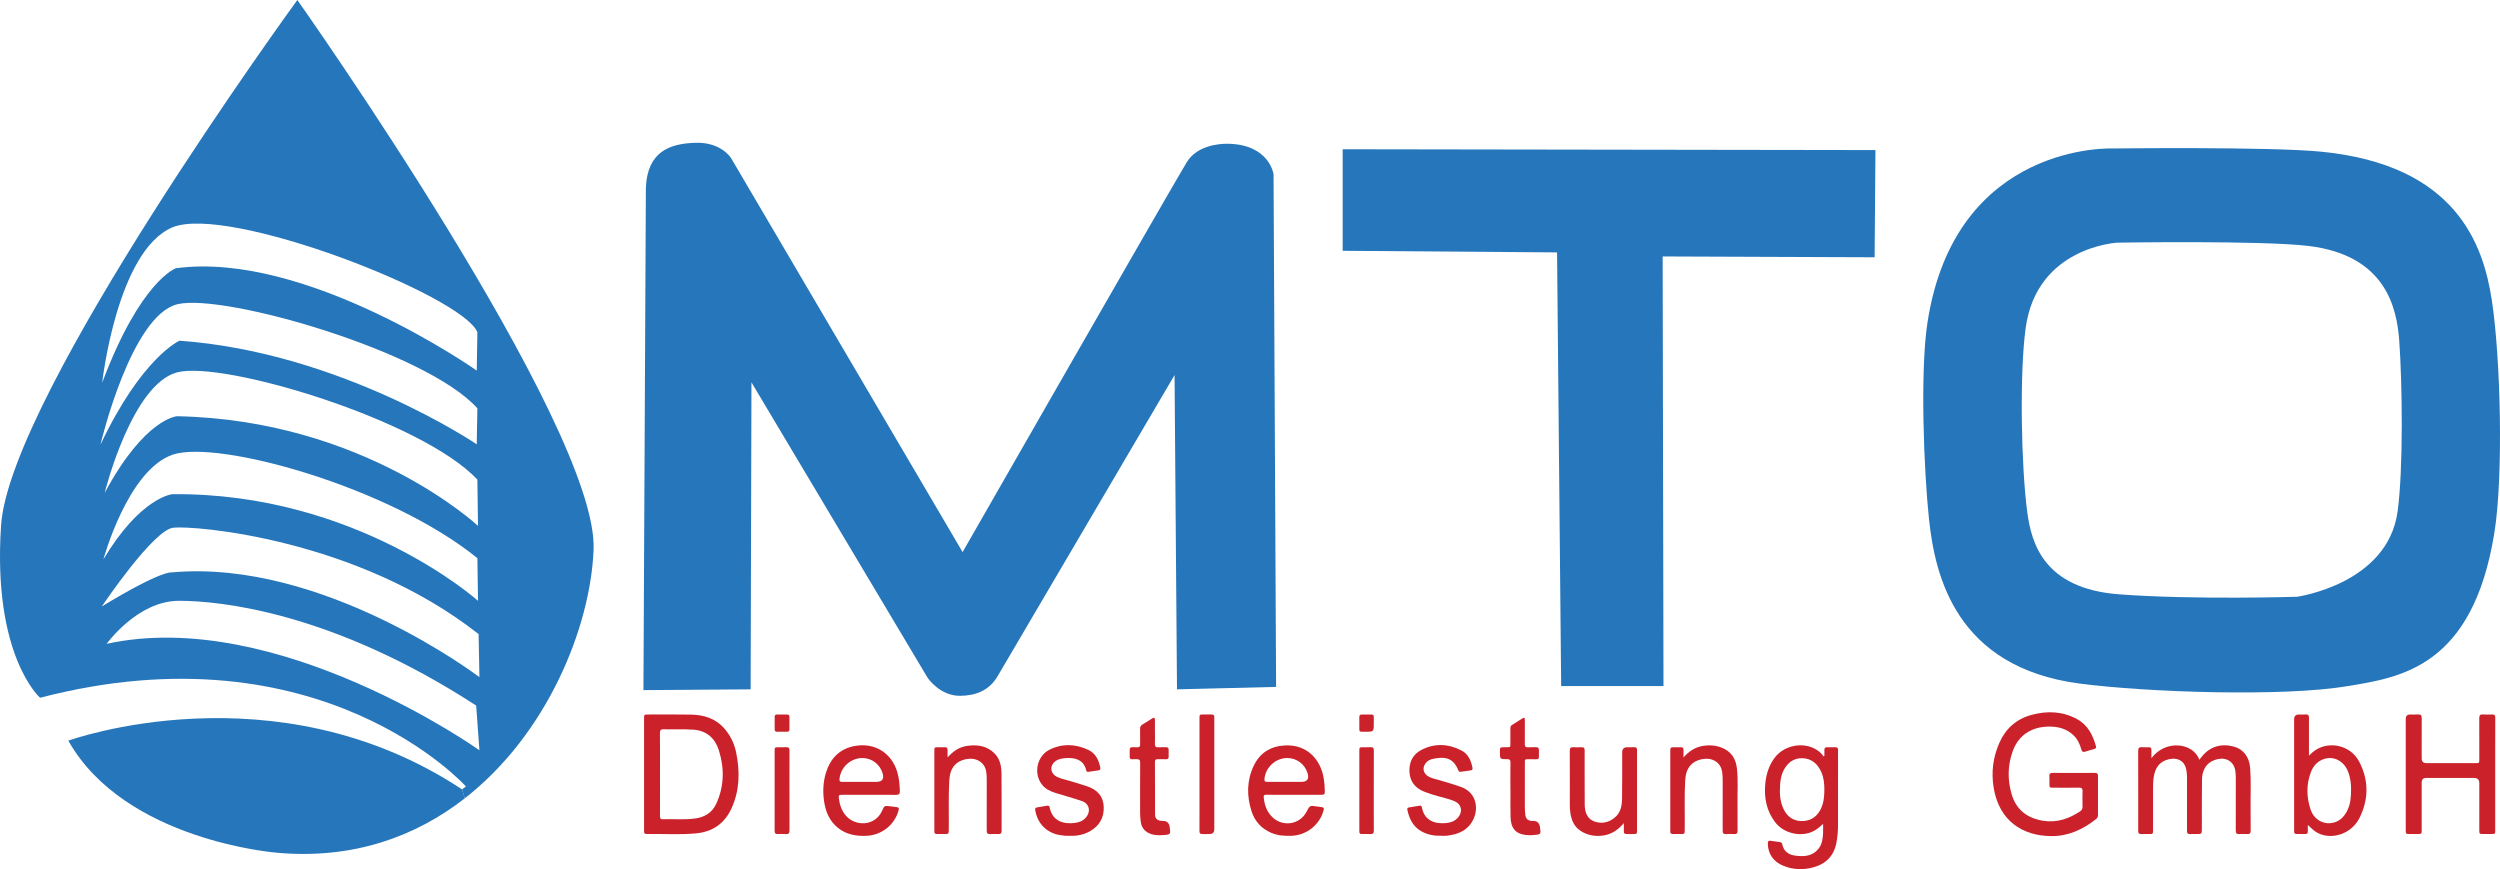
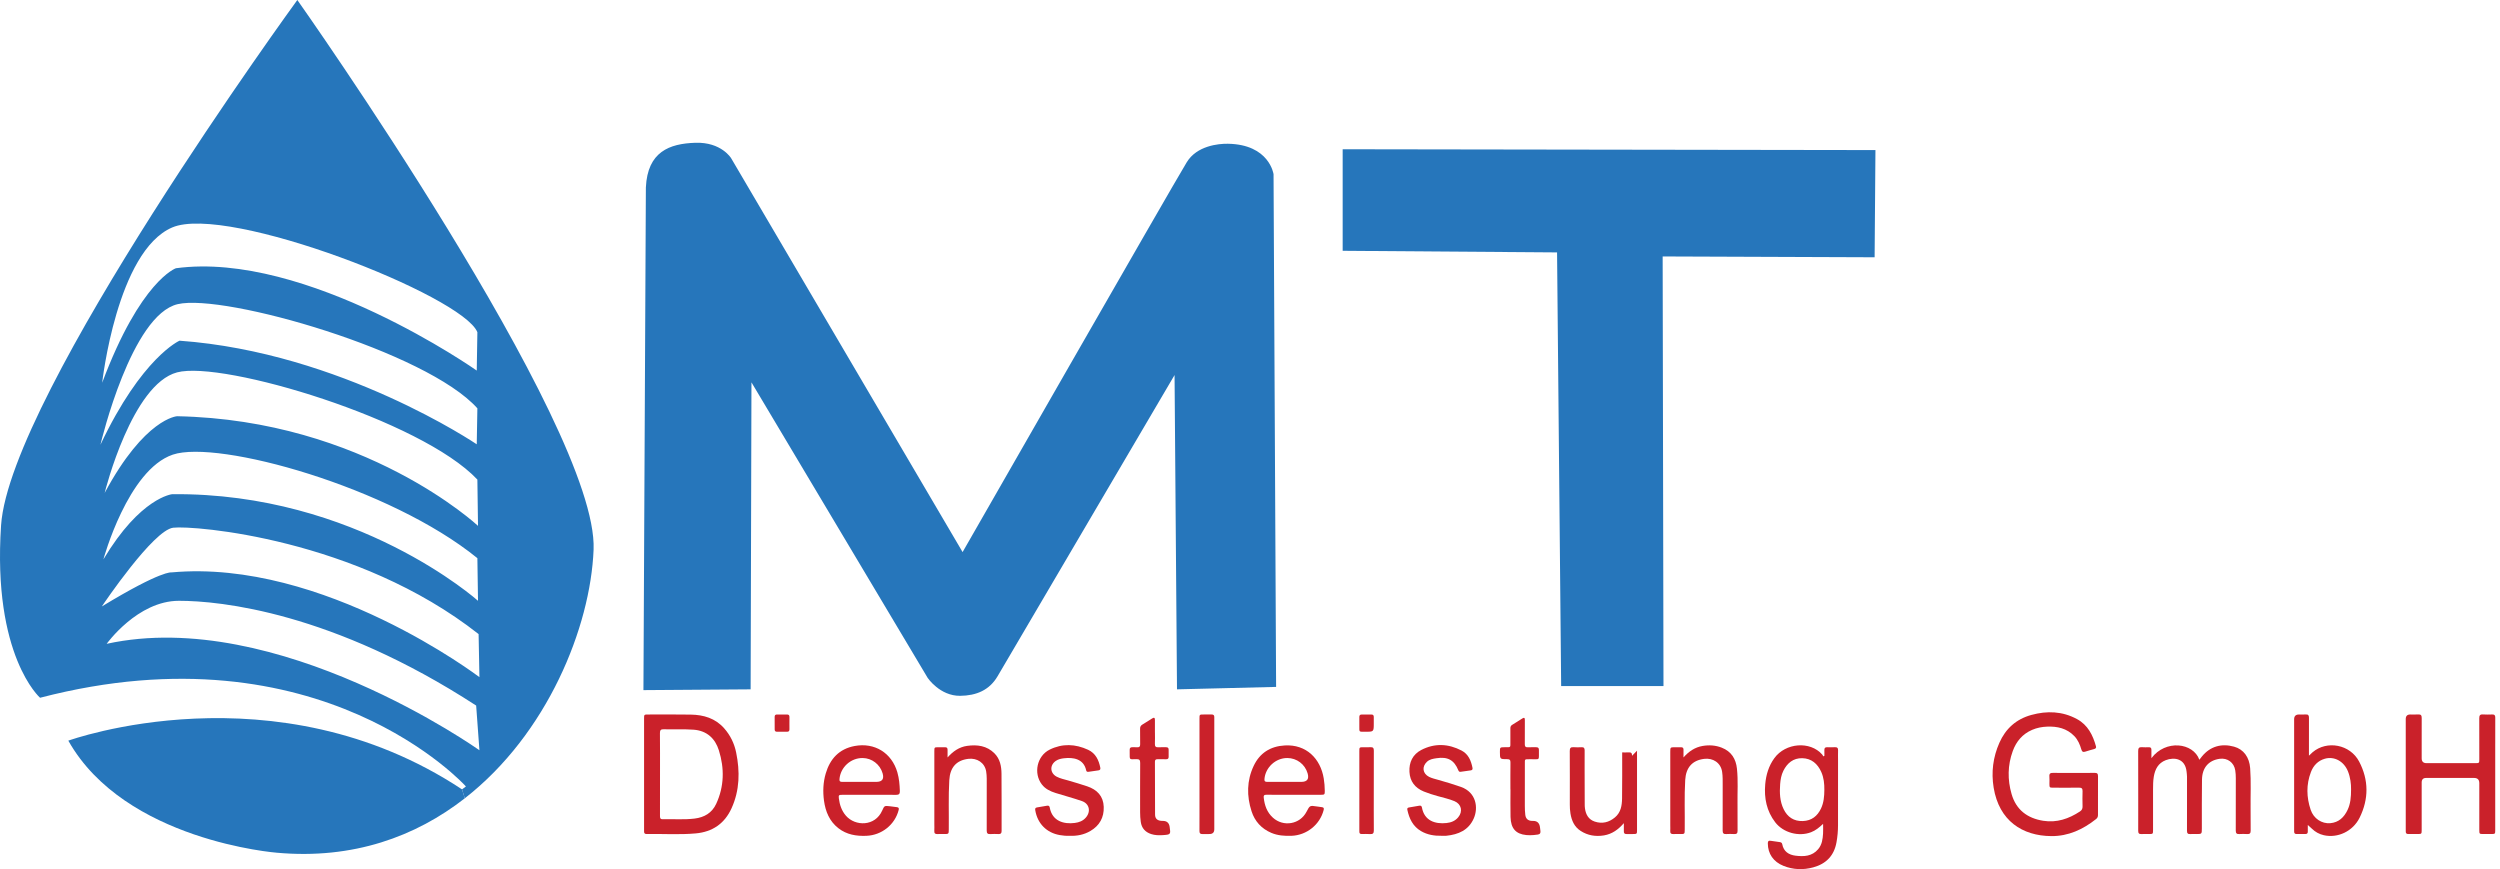
<svg xmlns="http://www.w3.org/2000/svg" id="Layer_2" data-name="Layer 2" viewBox="0 0 1026.13 356.74">
  <defs>
    <style> .cls-1 { fill: #2676bb; } .cls-2 { fill: none; } .cls-3 { fill: #ca212a; fill-rule: evenodd; } </style>
  </defs>
  <g>
-     <path class="cls-1" d="m1022.78,123.26c3.6,23.65,4.84,72.07,1,95.68-8.91,54.86-38.45,59.06-60,62.66-27.12,4.53-82.73,2.53-110-1-51.17-6.62-59.56-44.59-62-67.34-2.15-20.05-3.71-60.72-.68-80.66,11.35-74.69,76.34-71.66,76.34-71.66,0,0,64.1-.77,85.34,1.32,55.3,5.45,66.5,38.05,70,61Zm-38.68,86.68c2.37-17.34,1.94-52.54.68-70-.97-13.46-5.45-35.21-37.34-39-19.45-2.31-78.34-1.34-78.34-1.34,0,0-33.09,1.65-37.66,35-2.57,18.74-1.85,56.91.66,75.66,1.68,12.52,6.68,31.34,37.68,33.68,31,2.32,73,1,73,1,0,0,37.24-5.13,41.32-35Z" />
    <polygon class="cls-1" points="769.78 61.6 769.44 105.6 682.44 105.26 682.78 281.6 640.78 281.6 639.1 103.6 551.1 102.94 551.1 61.26 769.78 61.6" />
    <path class="cls-1" d="m522.73,71.5l1.05,210.44-40.68,1-1-129s-69.32,118-72.66,123.66-8.66,7.93-15.34,8c-8.31.09-13.32-7.34-13.32-7.34l-72.34-121.32-.34,126-44,.32,1-206.32c.68-14.68,9.68-18,20.34-18.34s14.66,6.34,14.66,6.34l95,161.66s85.56-149.41,92-160c4.13-6.79,13-7.66,16.88-7.6,17.1.28,18.75,12.5,18.75,12.5Z" />
    <path class="cls-1" d="m41.22,182.56c17-35.96,32.46-42.72,32.46-42.72,66.26,4.76,122,42.52,122,42.52l.26-14.76c-20.74-23.24-103.74-47.24-123-42.76-18.96,4.44-31.34,56.1-31.72,57.72Zm.58,66.36c24.64-14.98,28.64-13.98,28.64-13.98,62.34-5.68,126.34,43,126.34,43l-.34-17.68c-50-39.32-117-44.66-125.34-43.66-8.18.98-28.66,31.36-29.3,32.32Zm1.16-46.6c16.5-30.72,29.72-31.48,29.72-31.48,77,1.52,123.52,45,123.52,45l-.26-19c-23-24.48-104.5-49-123.26-44-18.44,4.92-29.4,48.14-29.72,49.48ZM122.04,0s123.6,174.8,121.6,225.6c-1.26,31.86-19.04,75.7-52.86,102.06l-1.14-3.66,1.6-1.2s-59.6-66.4-174.8-36.4c0,0-19.6-17.2-16-70.8C4.04,162,122.04,0,122.04,0Zm74.74,307.94l-1.34-18.34c-59-38.34-105-43-122-43s-29.66,17.66-29.66,17.66c70-15.32,153,43.68,153,43.68Zm-.58-61.34l-.26-17.5c-36-29.26-106.5-48.74-125-42.5-18.5,6.24-28.5,43-28.5,43,15.24-25.5,28.24-26.76,28.24-26.76,75.76-.74,125.52,43.76,125.52,43.76Zm-.52-94.5l.26-15.74c-6-15-102.5-52.76-125.26-43-22.74,9.74-28.74,63.74-28.74,63.74,15.74-42,30.26-47,30.26-47,53.48-7.26,123.48,42,123.48,42Z" />
    <path class="cls-1" d="m189.64,324l1.14,3.66c-20.08,15.68-45.84,25.18-77.14,22.34,0,0-62.4-4.8-85.6-46,0,0,84.8-30.8,161.6,20Z" />
  </g>
  <g>
    <path class="cls-2" d="m536.71,317.41c-1.09-3.74-4.44-6.26-8.32-6.28-4.84-.02-9.04,3.9-9.4,8.71-.07.92.39,1.09,1.15,1.08,2.69-.01,5.38,0,8.07,0h5.91q3.62,0,2.59-3.51Zm-174.44,0c-1.07-3.68-4.4-6.24-8.19-6.28-4.92-.05-9.13,3.82-9.52,8.71-.08.91.37,1.09,1.14,1.08,2.65-.01,5.3,0,7.95,0h6.03q3.61,0,2.59-3.51Zm601.47-.76c-1.63-4.13-5.58-6.34-9.49-5.23-2.84.81-4.71,2.81-5.72,5.45-1.97,5.12-1.84,10.36-.12,15.49,1.22,3.65,4.58,5.81,8.04,5.52,3.49-.3,5.68-2.42,7.1-5.41,1.22-2.54,1.45-5.29,1.45-8.48.02-2.24-.27-4.85-1.26-7.34Zm-216.2.19c-1.5-3.34-4.01-5.57-7.82-5.64-3.67-.07-6.14,1.99-7.73,5.17-.86,1.72-1.17,3.57-1.32,5.45-.27,3.53-.16,7.06,1.43,10.31,1.57,3.22,4.15,5,7.88,4.87,3.62-.13,5.99-2.05,7.47-5.17,1.13-2.4,1.34-4.99,1.36-7.6.03-2.54-.22-5.05-1.27-7.39Zm-452.48-8.87c-1.52-4.85-4.92-8.08-10.42-8.47-4.06-.29-8.12-.04-12.17-.17-1.21-.04-1.61.33-1.6,1.56.06,5.63.03,11.27.03,16.91s0,11.36-.01,17.04c0,.77.01,1.44,1.1,1.41,4.38-.12,8.77.27,13.13-.27,3.98-.49,7.1-2.31,8.83-6.02,3.33-7.17,3.43-14.62,1.11-21.99Z" />
    <path class="cls-3" d="m302.15,308.85c-.76-3.71-2.37-7.03-4.9-9.9-3.64-4.14-8.43-5.55-13.72-5.64-5.83-.1-11.66-.04-17.49-.04-1.66,0-1.68.02-1.68,1.67-.01,7.6,0,15.2,0,22.8v22.44c0,.36.01.72,0,1.08-.03.76.33,1.09,1.09,1.07,6.71-.13,13.43.35,20.13-.26,6.85-.62,11.83-4.02,14.69-10.32,3.36-7.4,3.48-15.1,1.88-22.9Zm-8.2,21.11c-1.73,3.71-4.85,5.53-8.83,6.02-4.36.54-8.75.15-13.13.27-1.09.03-1.1-.64-1.1-1.41.01-5.68.01-11.36.01-17.04s.03-11.28-.03-16.91c-.01-1.23.39-1.6,1.6-1.56,4.05.13,8.11-.12,12.17.17,5.5.39,8.9,3.62,10.42,8.47,2.32,7.37,2.22,14.82-1.11,21.99Z" />
    <path class="cls-3" d="m1024.17,305.21v35.5c0,1.58-.04,1.61-1.63,1.62h-3.25c-1.62-.01-1.66-.04-1.66-1.71v-19.19q0-2.12-2.17-2.12c-6.55,0-13.11-.01-19.66,0q-1.82,0-1.82,1.87v19.55c0,1.55-.06,1.59-1.65,1.6-1.28,0-2.57-.02-3.85,0-.71.01-1.05-.3-1.03-1,0-.28-.01-.56-.01-.84v-45.35q0-1.87,1.84-1.87c1.09-.01,2.18.06,3.26-.02,1.13-.08,1.46.39,1.45,1.46-.03,5.52-.01,11.04-.01,16.55q0,1.98,1.99,1.98h20.02c1.59,0,1.64-.04,1.64-1.6,0-5.6.02-11.2-.02-16.8-.01-1.17.31-1.69,1.57-1.59,1.24.09,2.49.05,3.74.01.95-.04,1.27.36,1.26,1.27-.03,3.56-.01,7.12-.01,10.68Z" />
    <path class="cls-3" d="m861.13,318.58c-.04,5.32-.03,10.64-.01,15.96,0,.7-.23,1.21-.78,1.64-5.37,4.27-11.39,7.05-18.33,7-11.97-.07-21.48-6.32-23.71-19.87-1.04-6.36-.26-12.51,2.34-18.41,2.58-5.86,6.94-9.75,13.14-11.45,6.42-1.76,12.72-1.55,18.71,1.69,4.47,2.43,6.52,6.55,7.81,11.2.19.66-.19.95-.76,1.11-1.2.34-2.41.65-3.59,1.05-.91.3-1.36.1-1.65-.87-.59-2.01-1.4-3.94-2.87-5.48-3.07-3.2-7-4.08-11.24-3.9-2.09.09-4.15.48-6.09,1.32-3.98,1.71-6.52,4.76-7.96,8.71-2.12,5.82-2.19,11.77-.47,17.68,1.87,6.45,6.48,9.91,13,10.94,5.54.87,10.47-.82,15.05-3.83.79-.52,1.1-1.16,1.07-2.1-.06-2.07-.07-4.16,0-6.23.04-1.12-.4-1.46-1.48-1.44-3.5.05-7,.02-10.49.01-1.59,0-1.62-.04-1.63-1.61,0-1,.07-2-.02-3-.1-1.19.41-1.5,1.54-1.47,2.81.06,5.63.02,8.44.02s5.71.03,8.56-.02c1.02-.01,1.43.26,1.42,1.35Z" />
    <path class="cls-3" d="m923.76,331.96c.04,3-.02,6,.03,9,.01,1.03-.36,1.45-1.41,1.38-1.08-.06-2.18-.07-3.26,0-1.11.08-1.45-.36-1.45-1.45.04-7.16.02-14.32.02-21.48.01-1.08-.07-2.15-.23-3.22-.49-3.19-3.2-5.2-6.41-4.74-4.54.65-7.17,3.66-7.24,8.56-.1,6.68-.05,13.36-.06,20.04-.01,2.28,0,2.28-2.3,2.28-.8,0-1.61-.05-2.41.01-1.05.08-1.41-.34-1.39-1.39.04-3.71.02-7.43.01-11.15,0-3.68.01-7.36,0-11.04-.01-.72-.11-1.43-.19-2.15-.61-5.29-5.04-5.95-8.55-4.59-3.08,1.2-4.38,3.71-4.89,6.76-.3,1.79-.3,3.59-.31,5.38-.01,5.52,0,11.04,0,16.56,0,1.56-.05,1.6-1.64,1.61-1.04,0-2.09-.05-3.13.01-1.01.06-1.33-.36-1.32-1.34.03-3.96.01-7.92.01-11.88,0-6.95.02-13.91-.02-20.87-.01-1.23.39-1.66,1.59-1.56.92.08,1.85.04,2.78.02.77-.03,1.08.33,1.06,1.08-.02,1.04,0,2.07,0,3.41,5.81-7.76,17.16-6.4,19.68.65.39-.5.7-.93,1.04-1.34,3.43-4.2,8.07-5.46,13.2-4.04,3.93,1.08,6.28,4.35,6.61,8.82.41,5.55.11,11.11.18,16.67Z" />
    <path class="cls-3" d="m754.44,308.01c.04-1-.37-1.37-1.35-1.32-1.04.06-2.09.05-3.13.01-.84-.03-1.17.35-1.14,1.15.03.79.01,1.58.01,2.37-.15.07-.3.15-.45.23-.15-.24-.26-.52-.44-.73-4.95-5.68-15.06-4.85-19.65,1.46-2.33,3.21-3.41,6.85-3.75,10.73-.49,5.68.56,10.99,4.12,15.62,3.29,4.27,9.65,5.99,14.69,4.06,1.87-.71,3.36-1.95,4.94-3.43,0,1.46.07,2.73-.01,3.98-.14,2.29-.43,4.54-2.01,6.41-2.5,2.95-5.84,3.09-9.27,2.67-2.81-.35-4.92-1.71-5.48-4.74-.11-.58-.51-.77-1.02-.84-1.23-.18-2.47-.33-3.7-.53-.88-.14-1.2.14-1.19,1.07.01,4.22,2.27,7.57,6.46,9.23,3.97,1.58,8.08,1.72,12.18.6,5.29-1.44,8.57-4.81,9.54-10.27.42-2.33.63-4.68.63-7.03.02-8.96.01-17.91.01-26.87,0-1.28-.04-2.56.01-3.83Zm-6.99,23.82c-1.48,3.12-3.85,5.04-7.47,5.17-3.73.13-6.31-1.65-7.88-4.87-1.59-3.25-1.7-6.78-1.43-10.31.15-1.88.46-3.73,1.32-5.45,1.59-3.18,4.06-5.24,7.73-5.17,3.81.07,6.32,2.3,7.82,5.64,1.05,2.34,1.3,4.85,1.27,7.39-.02,2.61-.23,5.2-1.36,7.6Z" />
    <path class="cls-3" d="m968.31,312.58c-3.71-7.05-13.21-8.82-19.1-3.82-.47.4-.9.84-1.5,1.41v-1.54c0-4.68-.02-9.36.01-14.04.01-.97-.31-1.4-1.31-1.33-.93.05-1.85.01-2.78.01q-2,0-2,1.96v45.1c0,.35.01.72.01,1.07.01.65.34.94.99.93,1.2-.02,2.41-.02,3.61,0,.72.01,1.02-.32,1-1.02-.02-.88,0-1.75,0-2.7.62.57,1.16,1.03,1.68,1.53,1.38,1.36,3.02,2.25,4.9,2.68,5.7,1.29,11.91-1.58,14.69-7.19,3.78-7.65,3.78-15.48-.2-23.05Zm-4.76,19.89c-1.42,2.99-3.61,5.11-7.1,5.41-3.46.29-6.82-1.87-8.04-5.52-1.72-5.13-1.85-10.37.12-15.49,1.01-2.64,2.88-4.64,5.72-5.45,3.91-1.11,7.86,1.1,9.49,5.23.99,2.49,1.28,5.1,1.26,7.34,0,3.19-.23,5.94-1.45,8.48Z" />
    <path class="cls-3" d="m345.74,326.23c3.66-.01,7.32,0,10.98,0s7.39-.04,11.09.02c1.17.01,1.57-.41,1.54-1.55-.09-2.6-.3-5.18-1.03-7.7-2.31-7.97-9.34-12.34-17.54-10.8-6.38,1.2-10.09,5.29-11.86,11.29-1.07,3.65-1.22,7.41-.71,11.17.62,4.45,2.23,8.42,5.92,11.29,3.39,2.63,7.31,3.28,11.49,3.11,6.27-.24,11.71-4.56,13.24-10.6.18-.71.02-1.07-.71-1.16-.96-.12-1.92-.25-2.87-.37-2.21-.25-2.29-.28-3.17,1.74-2.91,6.63-11.09,6.54-14.89,2.15-1.79-2.06-2.57-4.48-2.91-7.1-.17-1.35,0-1.49,1.43-1.49Zm-1.18-6.39c.39-4.89,4.6-8.76,9.52-8.71,3.79.04,7.12,2.6,8.19,6.28q1.02,3.51-2.59,3.51h-6.03c-2.65,0-5.3-.01-7.95,0-.77,0-1.22-.17-1.14-1.08Z" />
    <path class="cls-3" d="m519.78,326.21c3.77.04,7.55.02,11.33.02s7.39,0,11.09-.01c1.45,0,1.58-.12,1.56-1.58-.01-1.72-.15-3.43-.43-5.13-1.32-8.09-7.13-14.06-16.02-13.54-5.92.34-10.27,3.14-12.75,8.42-2.84,6.02-2.88,12.33-.86,18.59,1.32,4.12,4.05,7.13,8.09,8.86,2.65,1.13,5.44,1.31,8.28,1.22,6.26-.22,11.7-4.57,13.23-10.6.18-.71.03-1.07-.71-1.16-.68-.08-1.36-.17-2.03-.28-2.94-.45-2.94-.46-4.3,2.17-2.67,5.17-9.5,6.35-13.82,2.4-2.42-2.21-3.4-5.04-3.74-8.2-.1-.9.14-1.19,1.08-1.18Zm-.79-6.37c.36-4.81,4.56-8.73,9.4-8.71,3.88.02,7.23,2.54,8.32,6.28q1.03,3.51-2.59,3.51h-5.91c-2.69,0-5.38-.01-8.07,0-.76,0-1.22-.16-1.15-1.08Z" />
    <path class="cls-3" d="m453.03,331.2c.15,4.31-1.71,7.67-5.46,9.87-2.63,1.54-5.53,2.13-8.6,1.98-1.3.07-2.62-.06-3.93-.28-5.45-.92-9.22-4.75-10.12-10.21-.11-.71.03-1.05.77-1.16,1.35-.2,2.69-.45,4.04-.69.59-.1,1.01.03,1.13.71,1.01,5.68,5.84,6.94,10.29,6.36,1.78-.23,3.34-.82,4.54-2.21,2.15-2.48,1.46-5.71-1.64-6.78-3.57-1.24-7.23-2.19-10.82-3.32-2.17-.69-4.19-1.64-5.62-3.52-3.5-4.59-1.98-11.66,3.19-14.25,5.24-2.61,10.58-2.37,15.81.05,3.09,1.43,4.38,4.2,5.01,7.35.11.61-.07,1.01-.75,1.1-1.39.19-2.78.4-4.17.6-.49.08-.78-.16-.88-.61-1.03-4.8-5.4-5.39-9.1-4.96-1.15.13-2.29.37-3.3,1.04-2.63,1.76-2.5,5.04.29,6.52,1.5.79,3.18,1.1,4.8,1.58,2.58.76,5.16,1.5,7.71,2.37,4.1,1.38,6.66,4.03,6.81,8.46Z" />
    <path class="cls-3" d="m411.11,341.08c.01.93-.34,1.3-1.27,1.26-1.13-.05-2.26-.07-3.38.01-1.11.07-1.47-.37-1.46-1.46.03-6.16.03-12.32.01-18.48-.01-1.91.08-3.82-.23-5.74-.58-3.64-3.8-5.63-7.33-5.2-4.97.6-7.51,3.58-7.81,8.77-.39,6.71-.13,13.43-.21,20.15-.02,1.94,0,1.94-2,1.94-.89,0-1.77-.04-2.66.01-.91.05-1.33-.29-1.28-1.24.06-1,.01-2,.01-3v-29.76c.01-1.62.02-1.62,1.59-1.63.93-.01,1.85.02,2.78,0,.78-.03,1.08.33,1.06,1.08-.02,1.04,0,2.08,0,3.11,2.2-2.5,4.74-4.28,7.99-4.75,4.19-.6,8.16-.07,11.29,3.09,2.26,2.29,2.83,5.28,2.86,8.32.08,7.84.02,15.68.04,23.52Z" />
    <path class="cls-3" d="m713.17,330.04c.04,3.64-.02,7.28.02,10.92.01,1.04-.35,1.44-1.4,1.38-1.09-.06-2.18-.07-3.26,0-1.11.08-1.47-.36-1.46-1.45.03-6.12.03-12.24.01-18.35-.01-1.92.06-3.83-.23-5.75-.56-3.76-3.8-5.75-7.34-5.32-4.93.6-7.5,3.58-7.81,8.65-.41,6.79-.1,13.59-.2,20.38-.02,1.83,0,1.83-1.88,1.83-.92,0-1.85-.04-2.77.01-.91.04-1.35-.27-1.29-1.24.06-.75.01-1.52.01-2.28v-30.23c0-1.88.01-1.88,1.94-1.88.85,0,1.69.01,2.54,0,.65,0,.95.31.95.95-.01,1.08-.01,2.16-.01,3.23,2.18-2.46,4.68-4.18,7.88-4.72,2.65-.45,5.27-.29,7.82.71,3.96,1.55,5.83,4.62,6.25,8.65.51,4.83.16,9.67.23,14.51Z" />
-     <path class="cls-3" d="m671.93,308.11c-.06.79-.01,1.59-.01,2.39v30.11c0,1.71-.01,1.71-1.76,1.72-.85,0-1.69-.03-2.53,0-.84.04-1.15-.34-1.12-1.15.03-1.1,0-2.21,0-3.32-2.26,2.62-4.81,4.47-8.15,5.03-3.41.56-6.65.05-9.59-1.85-2.6-1.67-3.69-4.24-4.17-7.13-.2-1.22-.28-2.46-.27-3.7.01-7.32.03-14.63-.02-21.95-.01-1.21.36-1.67,1.58-1.57,1.08.08,2.17.06,3.25.01.95-.05,1.29.35,1.28,1.26-.03,2.56-.01,5.12-.01,7.68.01,4.79.02,9.59.04,14.39,0,.6.01,1.2.1,1.79.35,2.51,1.45,4.53,3.98,5.39,3.08,1.04,5.88.34,8.33-1.71,2.42-2.01,2.87-4.85,2.92-7.72.09-6.31.04-12.63.05-18.95q0-2.12,2.07-2.12c.89,0,1.78.05,2.66-.02,1.08-.08,1.44.4,1.37,1.42Z" />
+     <path class="cls-3" d="m671.93,308.11c-.06.79-.01,1.59-.01,2.39v30.11c0,1.71-.01,1.71-1.76,1.72-.85,0-1.69-.03-2.53,0-.84.04-1.15-.34-1.12-1.15.03-1.1,0-2.21,0-3.32-2.26,2.62-4.81,4.47-8.15,5.03-3.41.56-6.65.05-9.59-1.85-2.6-1.67-3.69-4.24-4.17-7.13-.2-1.22-.28-2.46-.27-3.7.01-7.32.03-14.63-.02-21.95-.01-1.21.36-1.67,1.58-1.57,1.08.08,2.17.06,3.25.01.95-.05,1.29.35,1.28,1.26-.03,2.56-.01,5.12-.01,7.68.01,4.79.02,9.59.04,14.39,0,.6.01,1.2.1,1.79.35,2.51,1.45,4.53,3.98,5.39,3.08,1.04,5.88.34,8.33-1.71,2.42-2.01,2.87-4.85,2.92-7.72.09-6.31.04-12.63.05-18.95c.89,0,1.78.05,2.66-.02,1.08-.08,1.44.4,1.37,1.42Z" />
    <path class="cls-3" d="m477.26,342.78c-1.61.1-3.21.07-4.77-.44-2.45-.81-3.9-2.44-4.26-5-.18-1.3-.28-2.62-.27-3.94.01-6.75-.03-13.51.03-20.26.01-1.24-.38-1.56-1.58-1.54-2.95.03-2.72.51-2.73-2.76,0-.36.01-.72,0-1.08-.02-.76.34-1.09,1.11-1.06.64.03,1.28-.04,1.92.02.93.07,1.29-.28,1.27-1.24-.05-2.11.01-4.23-.03-6.35-.02-.82.27-1.34.97-1.75,1.35-.8,2.67-1.64,3.98-2.49.86-.56,1.14-.25,1.14.64v5.16h.01c0,1.52.06,3.04-.02,4.56-.07,1.18.4,1.56,1.53,1.47,1-.07,2.01.01,3.02-.02.75-.01,1.11.27,1.09,1.06-.03.95-.03,1.92,0,2.87.01.72-.31,1.01-1.02,1-1.16-.02-2.33.02-3.49-.01-.75-.02-1.12.23-1.12,1.02.02,7.24,0,14.47.06,21.71.01,1.81,1.09,2.61,3.17,2.59q2.44-.02,2.81,2.4c.48,3.16.44,3.22-2.82,3.44Z" />
    <path class="cls-3" d="m604.92,335.9c-2.14,4.88-6.33,6.63-11.28,7.14-.63.06-1.28.01-1.93.01-2.98.06-5.86-.4-8.46-1.93-3.33-1.95-4.83-5.12-5.6-8.72-.14-.62.11-.89.7-.98,1.39-.23,2.77-.47,4.16-.71.59-.1.99.02,1.12.72.98,5.46,5.43,6.88,10.06,6.39,1.89-.2,3.57-.83,4.84-2.37,1.98-2.38,1.33-5.4-1.52-6.6-2.23-.94-4.6-1.43-6.92-2.09-1.93-.54-3.85-1.13-5.71-1.89-3.63-1.49-5.67-4.19-5.87-8.06-.21-3.91,1.34-7.16,4.87-8.99,5.48-2.84,11.09-2.59,16.53.25,2.79,1.46,3.88,4.14,4.47,7.06.12.62-.04.99-.75,1.08-1.35.16-2.71.36-4.05.57-.54.09-.81-.11-1-.6-1.71-4.22-4.35-5.68-8.99-4.96-1.39.21-2.78.42-3.88,1.44-2.18,2.03-1.81,4.86.87,6.21,1.23.61,2.58.88,3.89,1.27,3.08.89,6.17,1.78,9.2,2.86,6.27,2.24,7.17,8.53,5.25,12.9Z" />
    <path class="cls-3" d="m629.46,342.75c-.99.09-2.01.1-3,0-4.31-.43-6.34-2.72-6.46-7.44-.09-3.75-.02-7.51-.02-11.27h-.03c0-3.68-.03-7.35.02-11.03.01-1.01-.23-1.42-1.34-1.41-2.99.03-2.99-.02-2.99-2.98.01-1.91.01-1.9,1.94-1.92,2.69-.01,2.34.29,2.36-2.37.02-1.8.02-3.6,0-5.4,0-.61.15-1.06.71-1.4,1.41-.85,2.8-1.74,4.18-2.63.8-.51,1.05-.25,1.05.61-.02,3.32.02,6.64-.02,9.96-.01.93.29,1.3,1.24,1.25,1.13-.06,2.25.01,3.38-.02.79-.02,1.19.26,1.17,1.11-.09,4.68.69,3.71-3.61,3.81-2.38.05-2.16-.23-2.16,2.1-.01,5.68,0,11.36-.01,17.04,0,1.24.04,2.47.19,3.7.19,1.53,1.04,2.36,2.59,2.47.2.02.4.01.6.01q2.42-.02,2.81,2.42s.01.08.02.12c.44,2.97.45,3-2.62,3.27Z" />
    <path class="cls-3" d="m498.41,294.4c-.01.28,0,.56,0,.84v45.12q0,1.97-1.99,1.97c-.96,0-1.93-.03-2.89.01-.89.03-1.22-.34-1.21-1.21.04-2,.01-4,.01-6v-40.19c0-1.66.01-1.67,1.68-1.67,1.09-.01,2.17.03,3.26-.01.84-.03,1.18.35,1.14,1.14Z" />
-     <path class="cls-3" d="m324.05,340.78c.01,1.2-.36,1.67-1.58,1.57-1.04-.09-2.09-.07-3.13-.01-1.07.07-1.41-.36-1.4-1.39.03-4.8.01-9.6.01-14.4v-18.23c0-1.57.05-1.61,1.63-1.61,1.05-.01,2.09.04,3.14-.02,1-.05,1.33.36,1.32,1.33-.03,3.84-.01,7.68-.01,11.52,0,7.08-.02,14.16.02,21.24Z" />
    <path class="cls-3" d="m563.89,340.83c.01,1.14-.34,1.6-1.51,1.52-1.16-.09-2.33-.03-3.49-.03-.66.01-.97-.29-.94-.95.01-.23-.01-.48-.01-.72v-32.27c0-1.66.01-1.67,1.67-1.67.96-.01,1.93.05,2.89-.02,1.06-.07,1.39.35,1.39,1.39-.04,5.48-.02,10.96-.02,16.44,0,5.44-.03,10.87.02,16.31Z" />
    <path class="cls-3" d="m324.02,296.8c0,.84-.01,1.67.01,2.51.01.68-.24,1.05-.98,1.04-1.36-.03-2.72-.02-4.08,0-.64,0-1-.24-1-.9-.01-1.75-.01-3.51-.01-5.26.01-.64.33-.93.98-.92,1.36.01,2.73.01,4.09,0,.71-.01,1.01.32,1,1.02-.02.84-.01,1.67-.01,2.51Z" />
    <path class="cls-3" d="m563.87,296.87c0,3.48,0,3.49-3.44,3.47-2.81-.01-2.46.3-2.49-2.51-.01-1.15.02-2.31,0-3.47-.02-.74.25-1.11,1.04-1.09,1.28.02,2.56.02,3.85,0,.78-.02,1.07.34,1.04,1.09-.03.83,0,1.67,0,2.51Z" />
    <path class="cls-2" d="m293.95,329.96c-1.73,3.71-4.85,5.53-8.83,6.02-4.36.54-8.75.15-13.13.27-1.09.03-1.1-.64-1.1-1.41.01-5.68.01-11.36.01-17.04s.03-11.28-.03-16.91c-.01-1.23.39-1.6,1.6-1.56,4.05.13,8.11-.12,12.17.17,5.5.39,8.9,3.62,10.42,8.47,2.32,7.37,2.22,14.82-1.11,21.99Z" />
    <path class="cls-2" d="m748.81,324.23c-.02,2.61-.23,5.2-1.36,7.6-1.48,3.12-3.85,5.04-7.47,5.17-3.73.13-6.31-1.65-7.88-4.87-1.59-3.25-1.7-6.78-1.43-10.31.15-1.88.46-3.73,1.32-5.45,1.59-3.18,4.06-5.24,7.73-5.17,3.81.07,6.32,2.3,7.82,5.64,1.05,2.34,1.3,4.85,1.27,7.39Z" />
-     <path class="cls-2" d="m965,323.99c0,3.19-.23,5.94-1.45,8.48-1.42,2.99-3.61,5.11-7.1,5.41-3.46.29-6.82-1.87-8.04-5.52-1.72-5.13-1.85-10.37.12-15.49,1.01-2.64,2.88-4.64,5.72-5.45,3.91-1.11,7.86,1.1,9.49,5.23.99,2.49,1.28,5.1,1.26,7.34Z" />
    <path class="cls-2" d="m359.68,320.92h-6.03c-2.65,0-5.3-.01-7.95,0-.77.01-1.22-.17-1.14-1.08.39-4.89,4.6-8.76,9.52-8.71,3.79.04,7.12,2.6,8.19,6.28q1.02,3.51-2.59,3.51Z" />
    <path class="cls-2" d="m534.12,320.92h-5.91c-2.69,0-5.38-.01-8.07,0-.76.01-1.22-.16-1.15-1.08.36-4.81,4.56-8.73,9.4-8.71,3.88.02,7.23,2.54,8.32,6.28q1.03,3.51-2.59,3.51Z" />
  </g>
</svg>